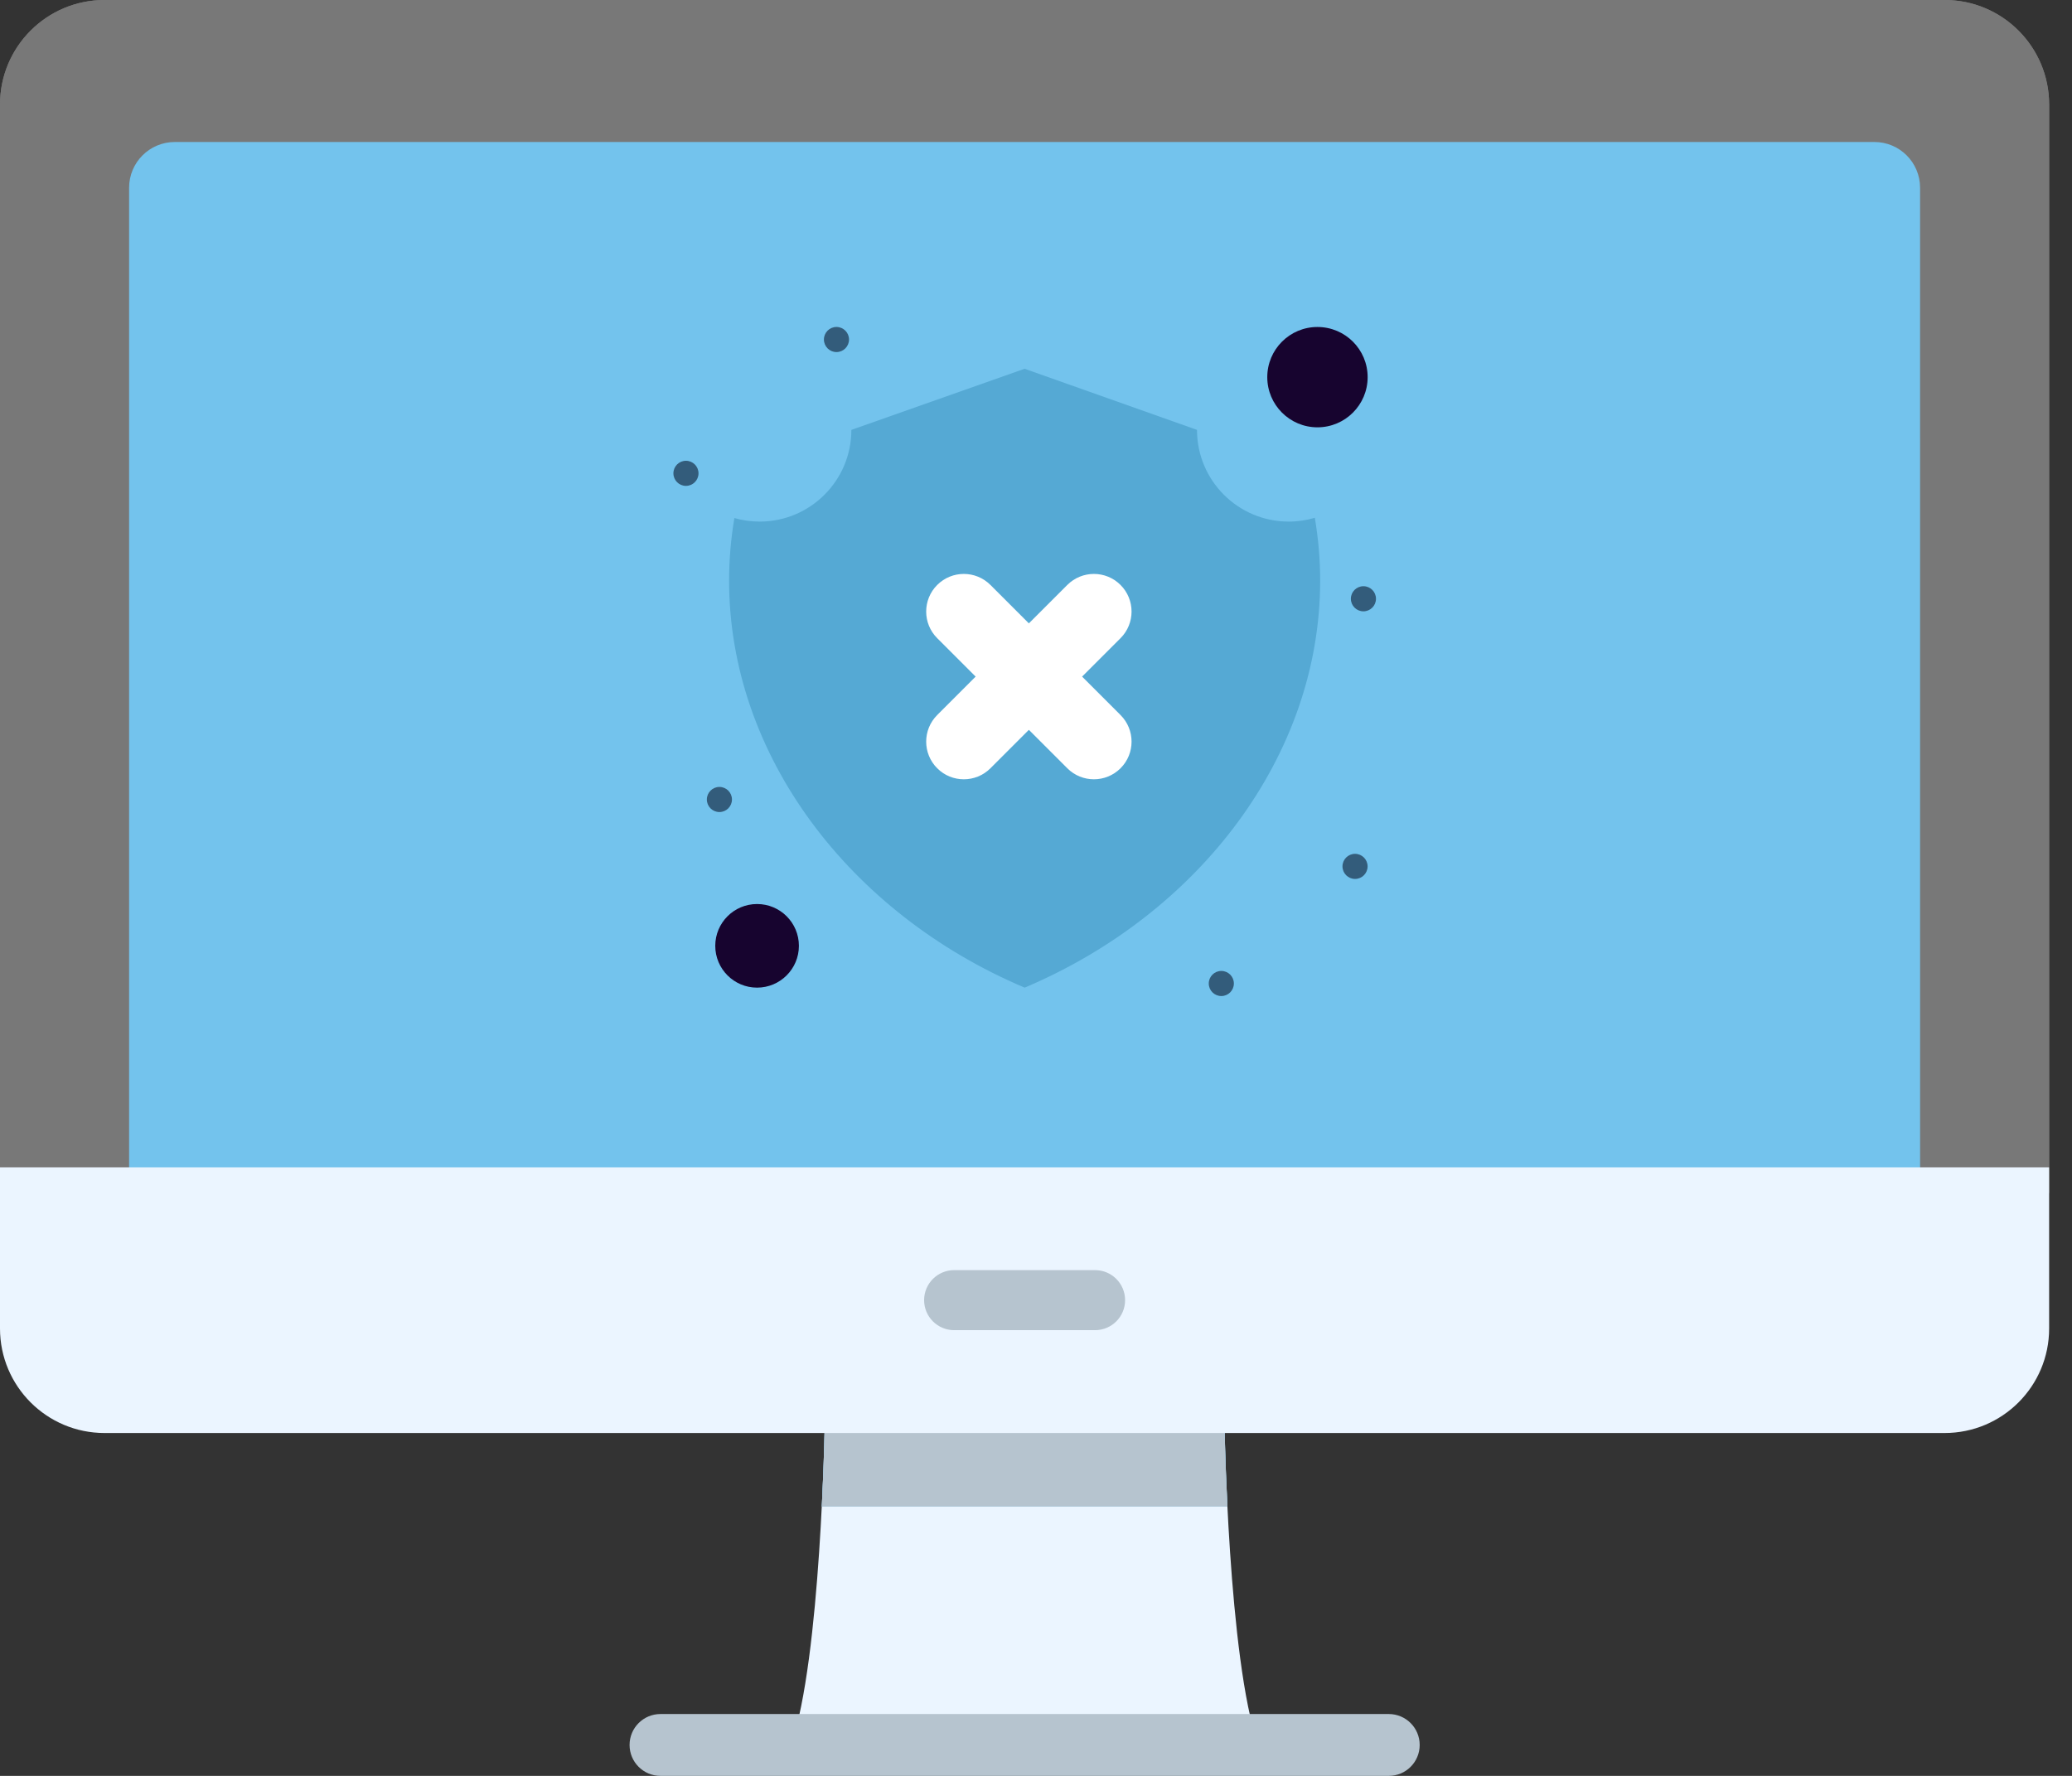
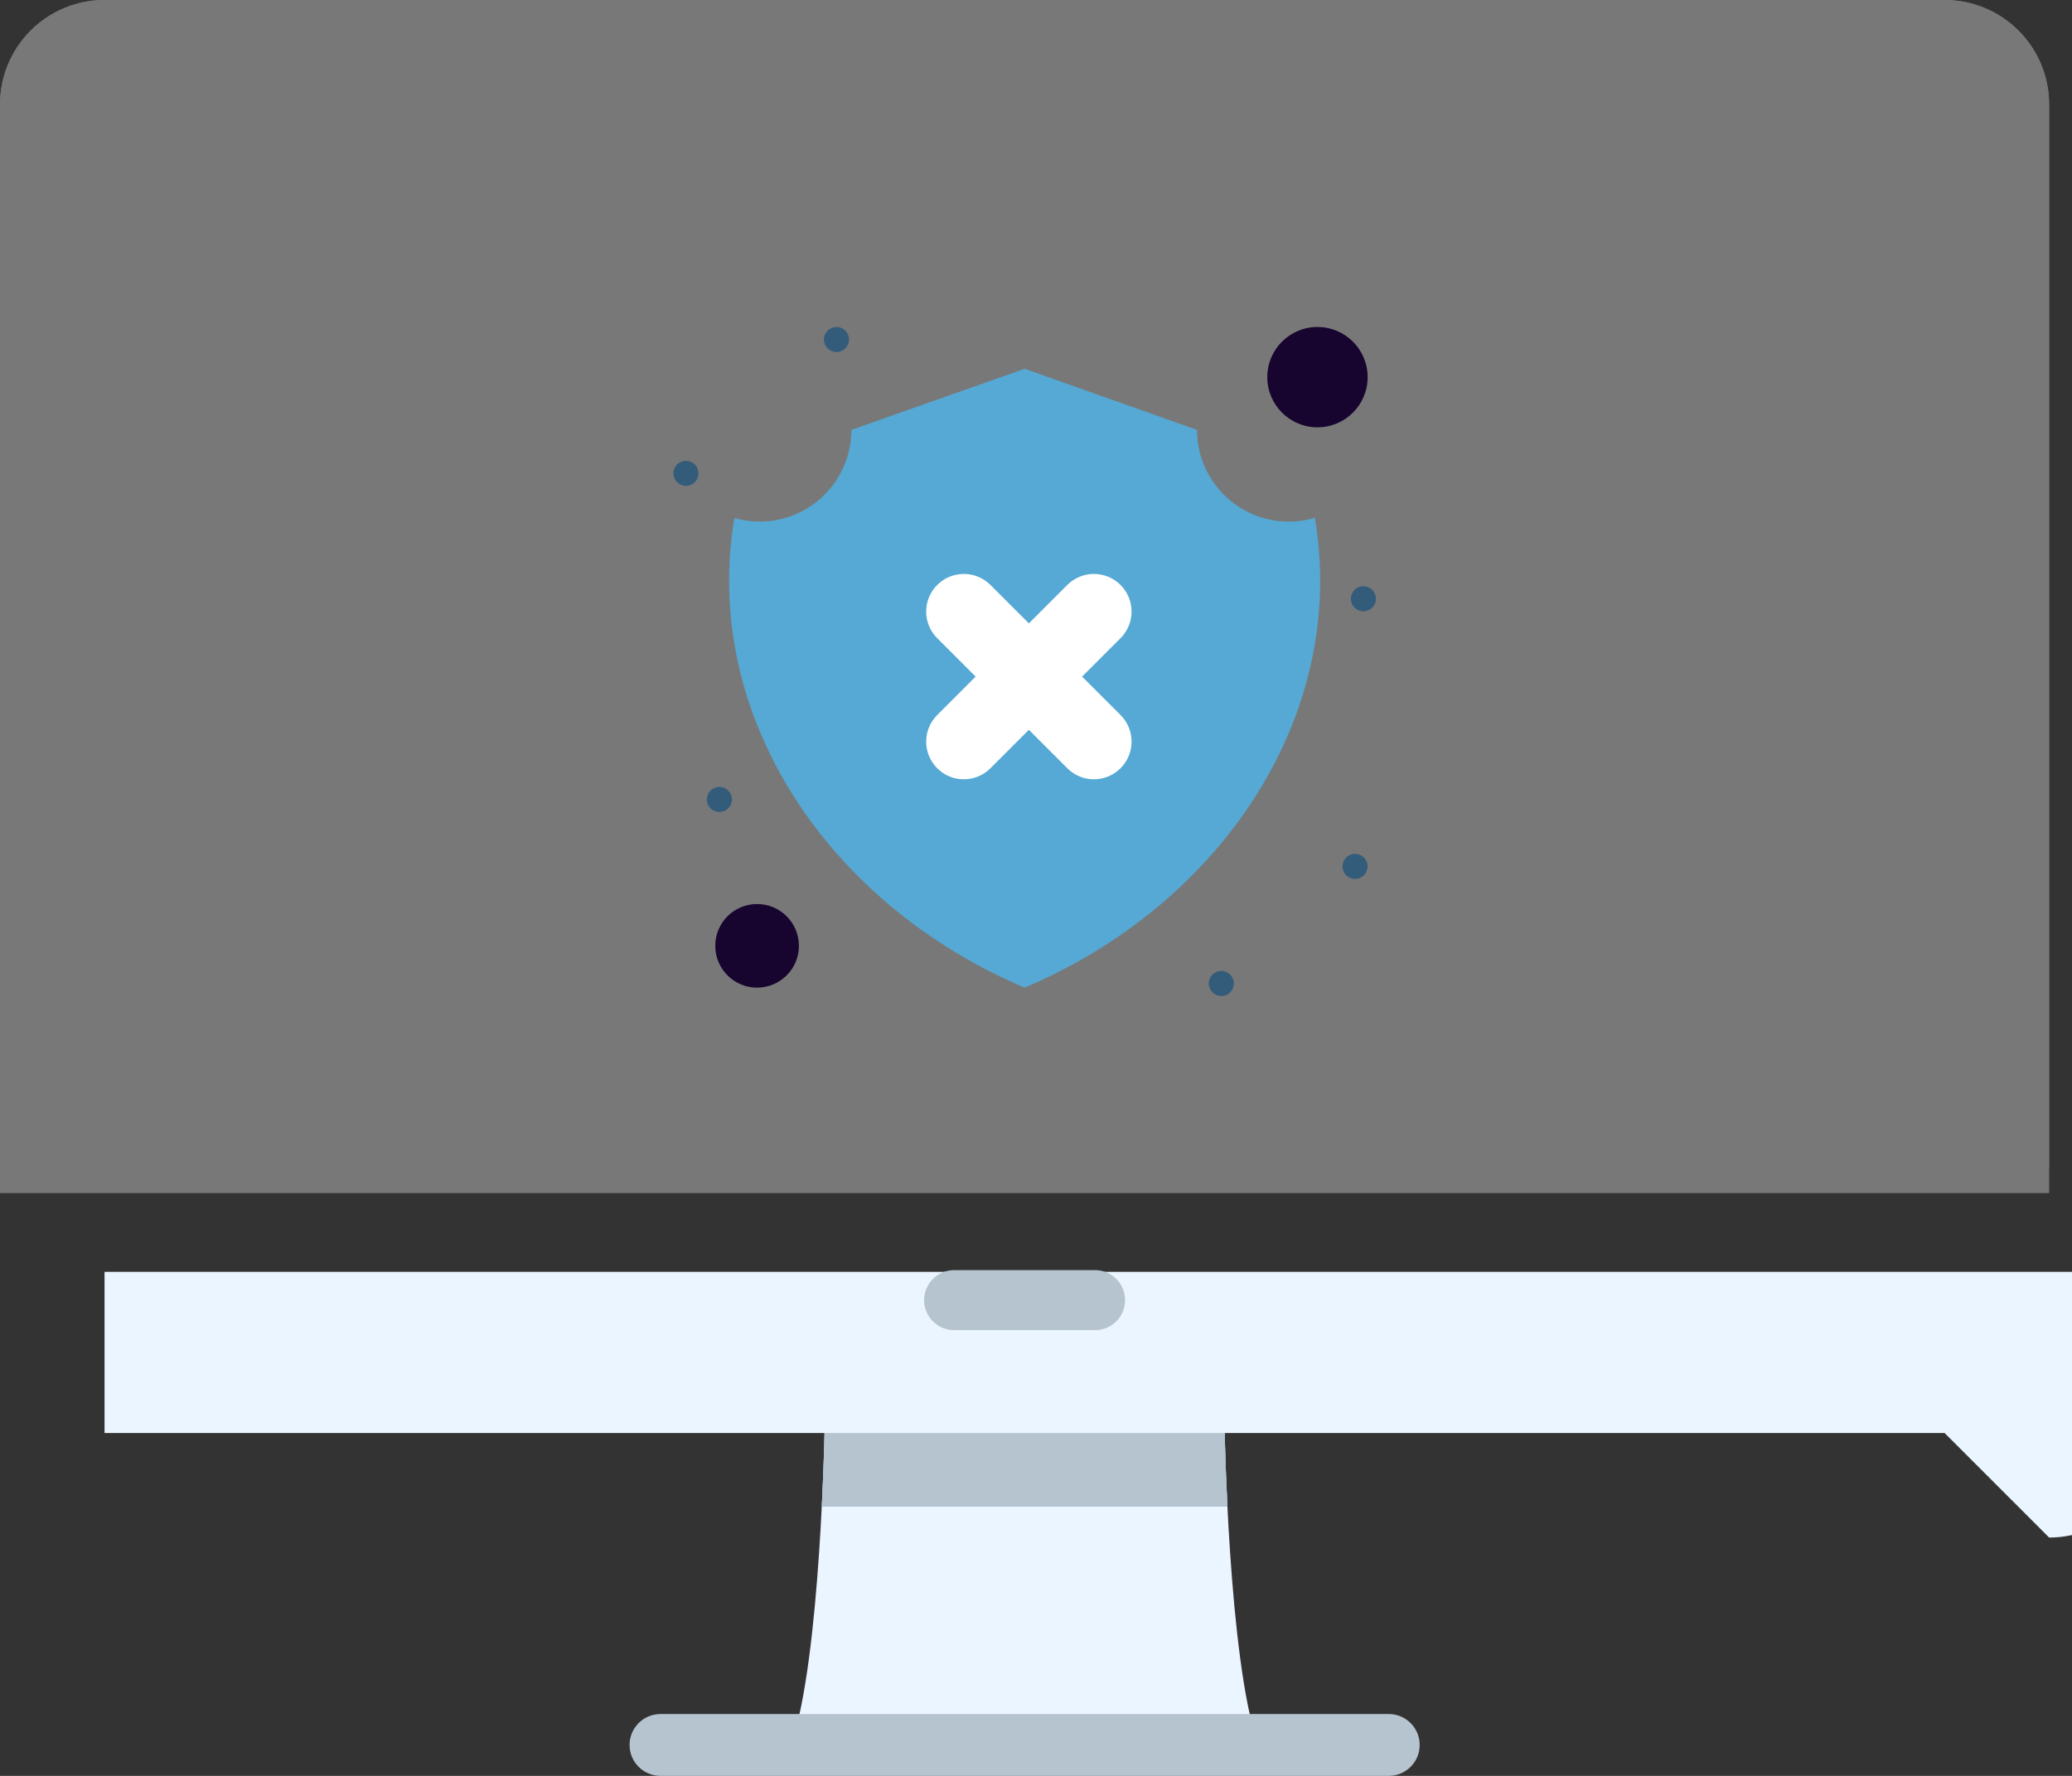
<svg xmlns="http://www.w3.org/2000/svg" fill="none" height="72" viewBox="0 0 84 72" width="84">
  <rect x="0" y="0" width="84" height="72" fill="#333333" stroke="none" />
  <path d="m0 48.371v-44.133c0-2.341 1.897-4.238 4.238-4.238h74.597c2.341 0 4.238 1.897 4.238 4.238v44.133z" fill="#787878" />
  <path d="m0 47.326v-43.089c0-2.341 1.897-4.238 4.238-4.238h74.597c2.341 0 4.238 1.897 4.238 4.238v43.089z" fill="#787878" />
-   <path d="m77.842 48.37h-72.608v-40.76c0-1.023.83-1.853 1.853-1.853h68.901c1.024 0 1.853.83 1.853 1.853z" fill="#73c3ed" />
  <path d="m53.304 20.994c.141.833.216 1.684.216 2.549 0 7.063-4.869 13.49-11.981 16.499-7.112-3.009-11.981-9.436-11.981-16.499 0-.862.074-1.71.214-2.54.326.093.669.144 1.025.144 2.053 0 3.718-1.665 3.718-3.718l7.023-2.478 6.989 2.478c0 2.053 1.664 3.718 3.718 3.718.368 0 .723-.054 1.059-.154z" fill="#55a9d4" />
  <path d="m53.41 17.325c1.124 0 2.035-.911 2.035-2.034 0-1.124-.911-2.034-2.035-2.034-1.124 0-2.034.911-2.034 2.034 0 1.123.911 2.034 2.034 2.034z" fill="#17042f" />
  <path d="m30.692 40.042c.936 0 1.696-.759 1.696-1.695s-.759-1.695-1.696-1.695c-.936 0-1.695.759-1.695 1.695s.759 1.695 1.695 1.695z" fill="#17042f" />
  <path d="m45.427 23.716c.596.596.596 1.562 0 2.158l-1.558 1.558 1.558 1.558c.298.298.447.688.447 1.079 0 .391-.148.781-.447 1.079-.596.596-1.562.596-2.158 0l-1.558-1.558-1.558 1.558c-.298.298-.688.447-1.079.447-.391 0-.781-.148-1.079-.447-.596-.596-.596-1.562 0-2.158l1.558-1.558-1.558-1.558c-.596-.596-.596-1.562 0-2.158.596-.596 1.562-.596 2.158 0l1.558 1.558 1.558-1.558c.596-.596 1.562-.596 2.158 0z" fill="#fff" />
  <g fill="#335c7b">
    <path d="m55.274 24.785c.281 0 .509-.228.509-.509s-.228-.509-.509-.509c-.281 0-.509.228-.509.509s.228.509.509.509z" />
    <path d="m54.934 35.635c.281 0 .509-.228.509-.509s-.228-.509-.509-.509-.509.228-.509.509.228.509.509.509z" />
    <path d="m49.513 40.383c.281 0 .509-.228.509-.509s-.228-.509-.509-.509c-.281 0-.509.228-.509.509s.228.509.509.509z" />
    <path d="m33.911 14.274c.281 0 .509-.228.509-.509 0-.281-.228-.509-.509-.509s-.509.228-.509.509c0 .281.228.509.509.509z" />
    <path d="m29.165 32.923c.281 0 .509-.228.509-.509s-.228-.509-.509-.509-.509.228-.509.509.228.509.509.509z" />
    <path d="m27.809 19.699c.281 0 .509-.228.509-.509s-.228-.509-.509-.509-.509.228-.509.509.228.509.509.509z" />
  </g>
  <path d="m49.64 57.73h-16.205s-.152 9.534-1.365 13.016h18.935c-1.213-3.482-1.365-13.016-1.365-13.016z" fill="#ebf5ff" />
  <path d="m49.76 61.078h-16.443c.097-1.936.119-3.347.119-3.347h16.206c0 0.0.022 1.411.119 3.347z" fill="#73c3ed" />
  <path d="m49.76 61.078h-16.443c.097-1.936.119-3.347.119-3.347h16.206c0 0.0.022 1.411.119 3.347z" fill="#b6c4cf" />
  <path d="m56.301 72h-29.524c-.693 0-1.254-.561-1.254-1.254 0-.692.561-1.254 1.254-1.254h29.524c.693 0 1.254.561 1.254 1.254 0 .692-.561 1.254-1.254 1.254z" fill="#b6c4cf" />
-   <path d="m78.835 58.099h-74.597c-2.34 0-4.238-1.897-4.238-4.238v-6.534h83.073v6.534c0 2.341-1.897 4.238-4.238 4.238z" fill="#ebf5ff" />
+   <path d="m78.835 58.099h-74.597v-6.534h83.073v6.534c0 2.341-1.897 4.238-4.238 4.238z" fill="#ebf5ff" />
  <path d="m44.395 53.929h-5.714c-.672 0-1.217-.545-1.217-1.217 0-.672.545-1.217 1.217-1.217h5.714c.672 0 1.217.545 1.217 1.217 0 .672-.545 1.217-1.217 1.217z" fill="#b6c4cf" />
</svg>